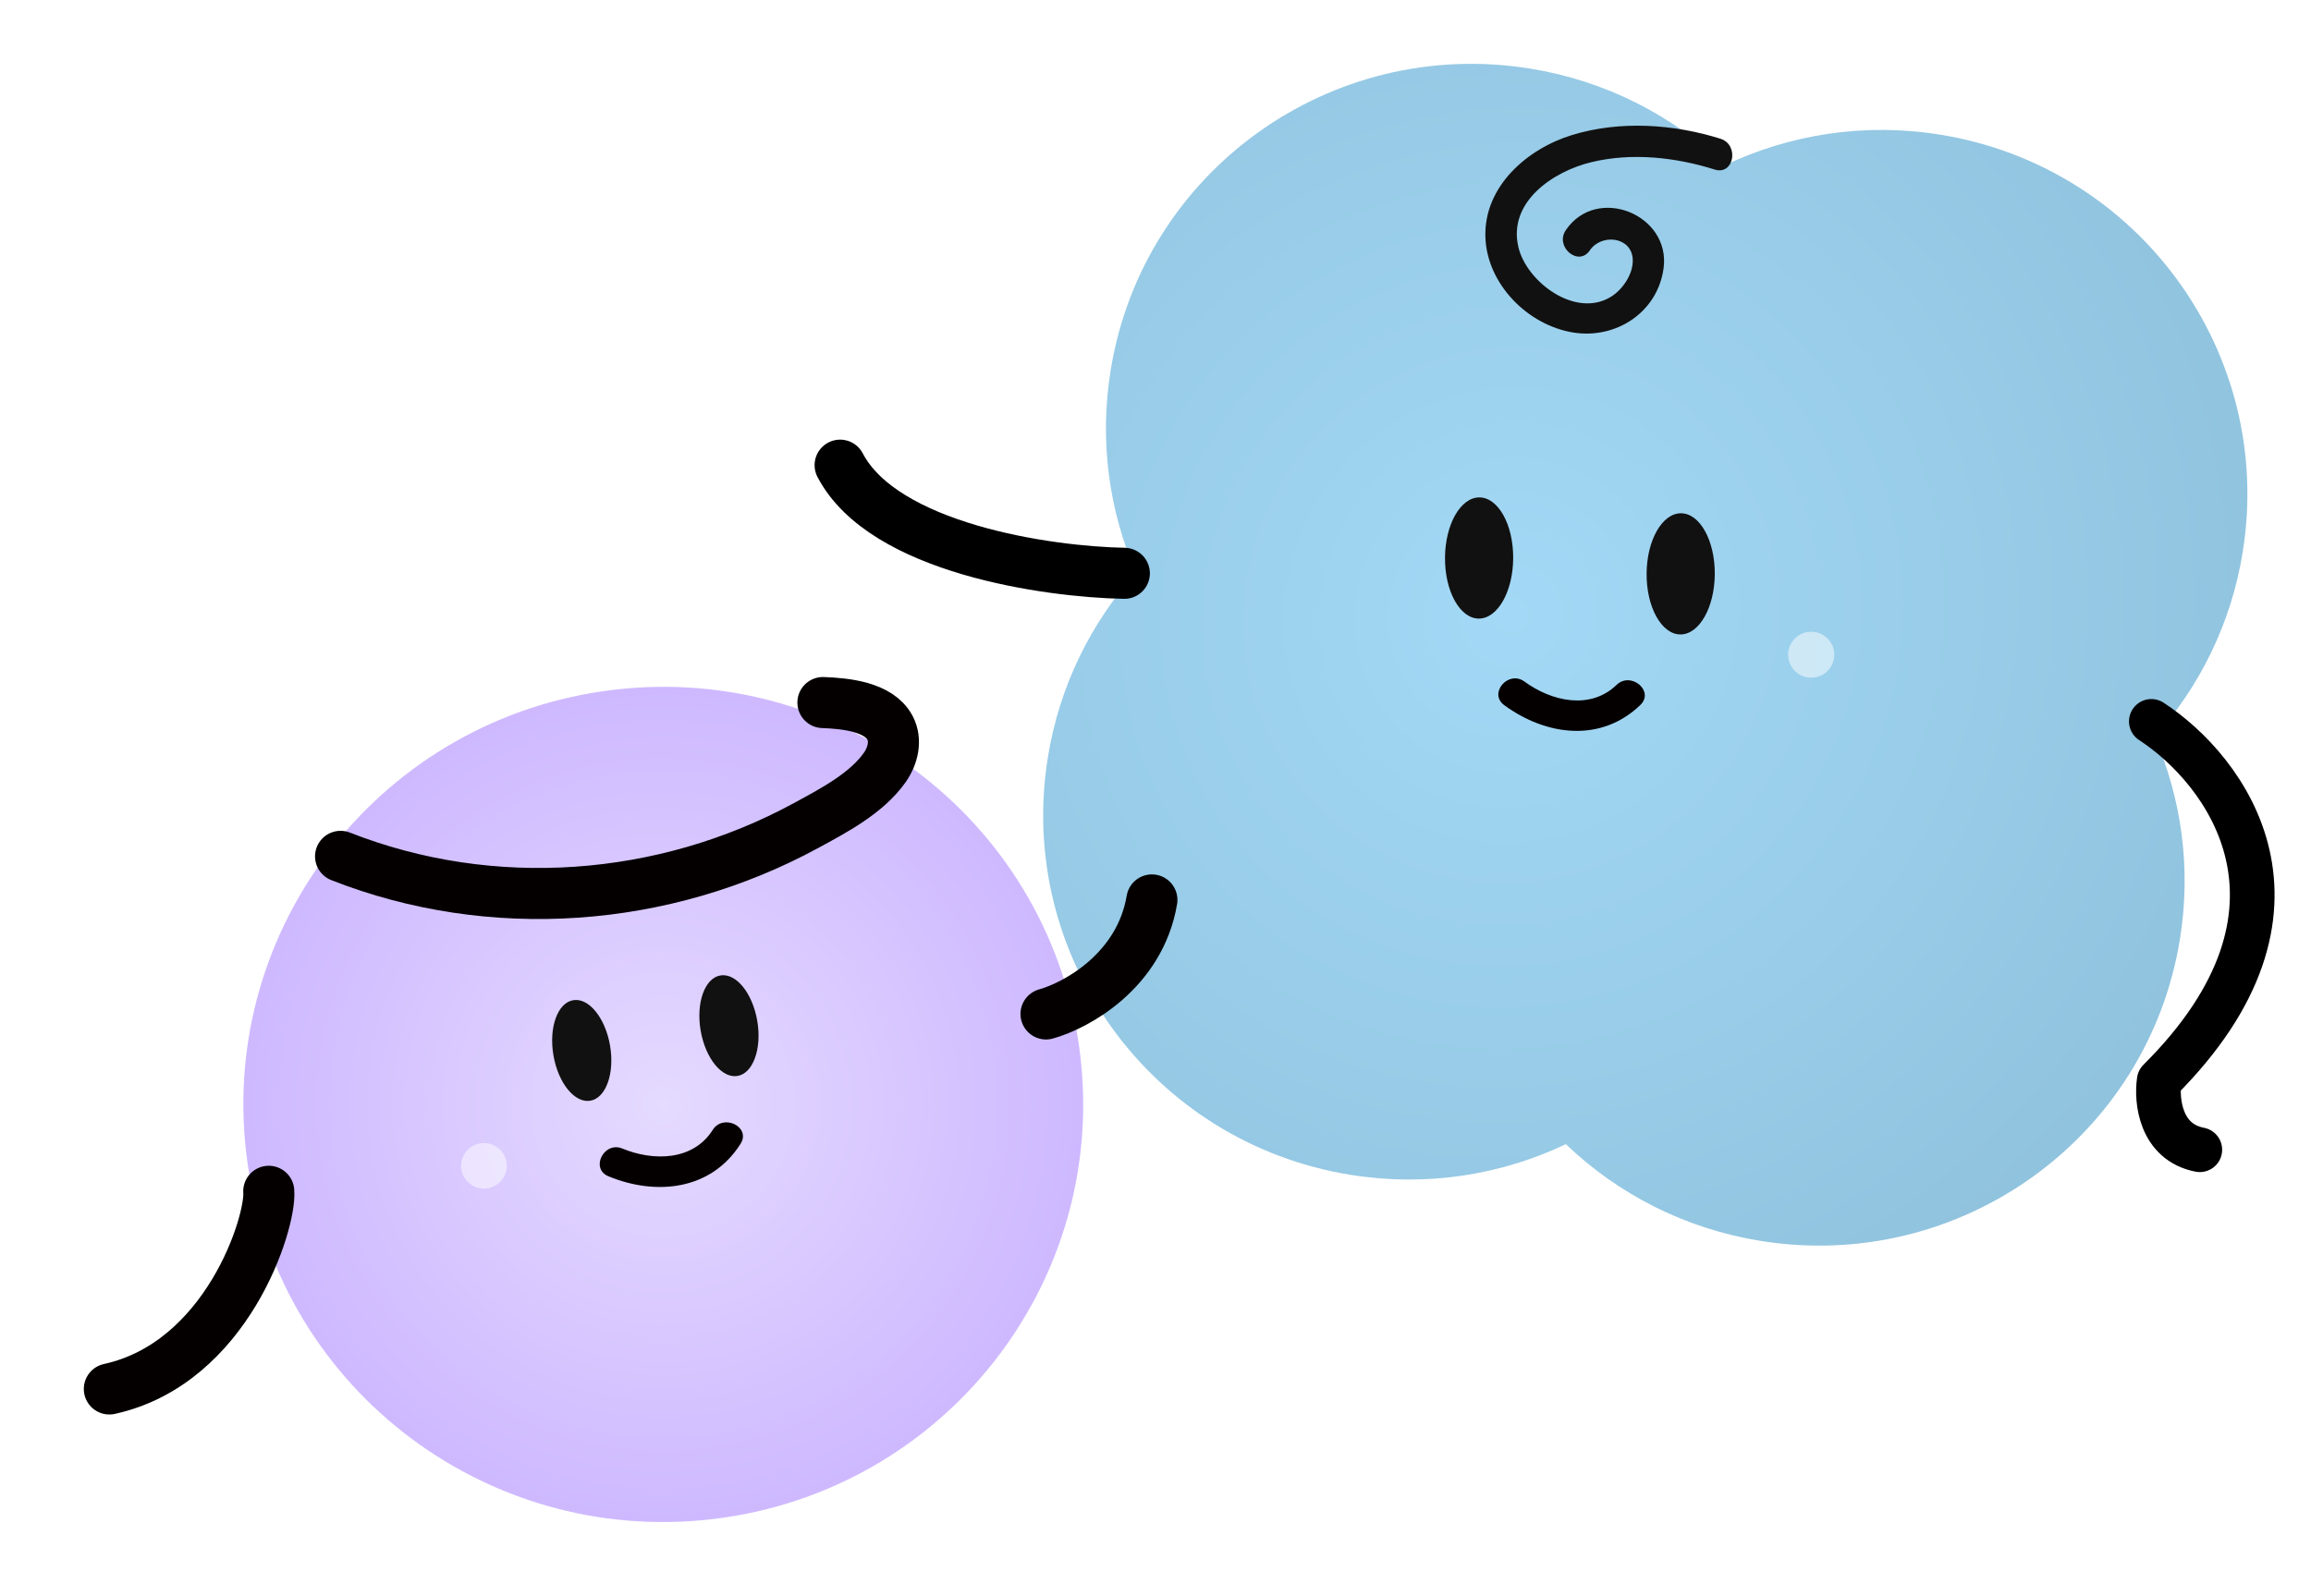
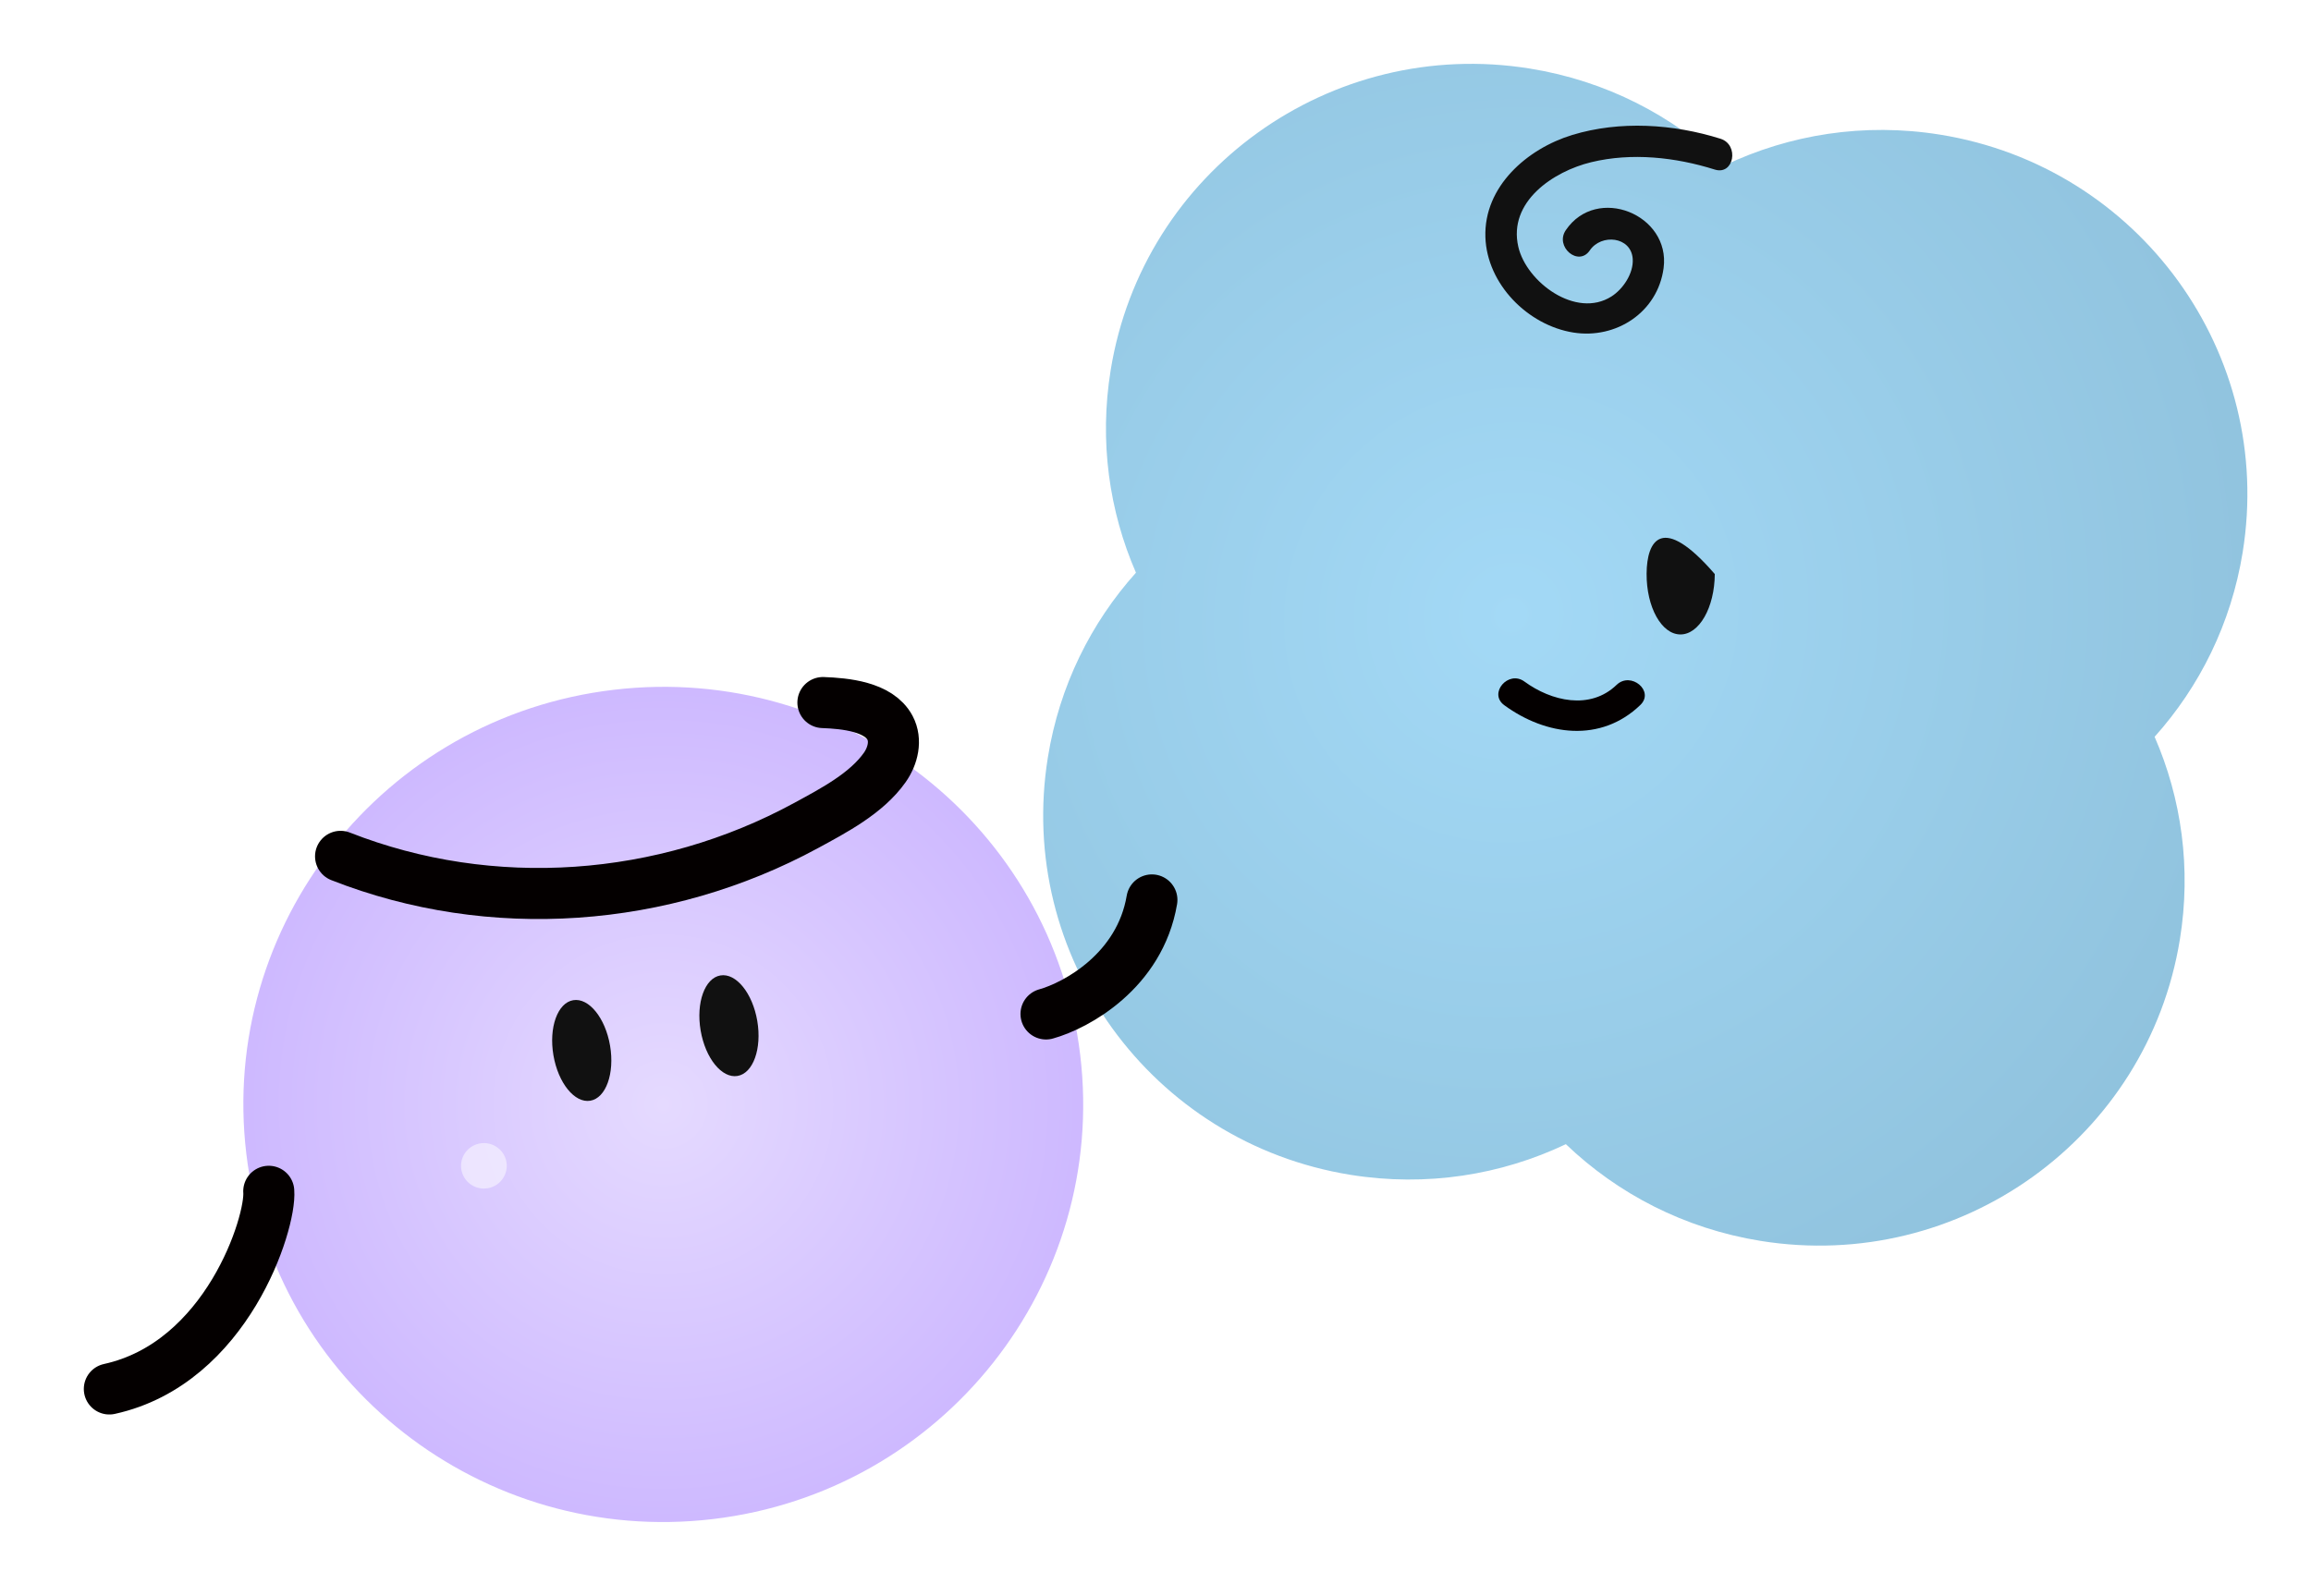
<svg xmlns="http://www.w3.org/2000/svg" width="362" height="250" viewBox="0 0 362 250" fill="none">
  <g filter="url(#filter0_ii_949_3297)">
    <path d="M351.294 86.556C356.343 55.433 335.124 26.131 303.903 21.098C291.97 19.176 280.306 21.081 270.163 25.9C262.061 18.138 251.592 12.668 239.659 10.746C208.438 5.706 179.031 26.856 173.982 57.979C172.168 69.14 173.738 80.072 177.939 89.73C170.905 97.575 165.955 107.459 164.149 118.619C159.1 149.742 180.319 179.044 211.54 184.077C223.473 185.999 235.137 184.094 245.28 179.275C253.382 187.037 263.851 192.507 275.784 194.43C307.011 199.461 336.411 178.312 341.461 147.196C343.275 136.036 341.705 125.103 337.503 115.446C344.538 107.6 349.488 97.717 351.294 86.556Z" fill="url(#paint0_radial_949_3297)" />
  </g>
-   <path d="M237.029 87.46C237.06 82.218 234.693 77.954 231.743 77.937C228.794 77.92 226.378 82.156 226.348 87.399C226.318 92.642 228.684 96.906 231.634 96.923C234.584 96.941 236.999 92.704 237.029 87.46Z" fill="#111111" />
-   <path d="M268.608 89.946C268.639 84.703 266.272 80.439 263.322 80.422C260.372 80.405 257.957 84.642 257.927 89.884C257.896 95.127 260.263 99.392 263.213 99.408C266.162 99.426 268.578 95.189 268.608 89.946Z" fill="#111111" />
-   <path d="M336.992 113.031C348.638 120.607 365.19 142.47 338.225 169.311C337.767 172.427 338.396 178.955 344.582 180.147" stroke="black" stroke-width="7" stroke-linecap="round" stroke-linejoin="round" />
+   <path d="M268.608 89.946C260.372 80.405 257.957 84.642 257.927 89.884C257.896 95.127 260.263 99.392 263.213 99.408C266.162 99.426 268.578 95.189 268.608 89.946Z" fill="#111111" />
  <path d="M269.497 21.737C262.111 19.415 253.738 18.872 246.272 21.15C239.204 23.308 232.42 29.228 232.675 37.144C232.909 44.497 239.305 50.964 246.456 52.104C253.16 53.17 259.674 48.923 260.591 41.998C261.698 33.611 250.121 28.912 245.268 36.066C243.506 38.661 247.26 41.85 249.033 39.229C250.824 36.586 255.511 37.042 255.753 40.563C255.905 42.804 254.253 45.29 252.421 46.451C246.868 49.986 239.101 44.2 237.83 38.664C236.21 31.613 243.299 26.85 249.267 25.41C255.597 23.879 262.446 24.63 268.598 26.565C271.62 27.517 272.484 22.673 269.497 21.737Z" fill="#111111" />
  <g filter="url(#filter1_f_949_3297)">
-     <path d="M284.02 106.173C286.008 106.004 287.482 104.26 287.313 102.278C287.144 100.297 285.395 98.828 283.407 98.997C281.419 99.167 279.944 100.911 280.113 102.892C280.283 104.874 282.032 106.343 284.02 106.173Z" fill="white" fill-opacity="0.5" />
-   </g>
-   <path d="M176.118 89.829C164.115 89.612 138.408 85.919 131.599 72.885" stroke="black" stroke-width="8" stroke-linecap="round" />
+     </g>
  <path d="M235.632 110.493C242.182 115.285 250.759 116.422 256.948 110.458C259.209 108.282 255.465 105.154 253.227 107.311C249.072 111.309 243 109.869 238.794 106.791C236.274 104.946 233.095 108.639 235.632 110.493Z" fill="#040000" />
  <g filter="url(#filter2_ii_949_3297)">
    <path d="M111.659 238.017C147.73 233.747 173.496 201.198 169.21 165.317C164.924 129.436 132.207 103.81 96.136 108.08C60.065 112.35 34.299 144.898 38.585 180.779C42.871 216.66 75.587 242.286 111.659 238.017Z" fill="url(#paint1_radial_949_3297)" />
  </g>
  <path d="M42.099 186.658C42.491 191.543 35.568 213.585 17.128 217.63" stroke="#040000" stroke-width="8" stroke-linecap="round" stroke-linejoin="round" />
  <path d="M163.85 158.872C168.595 157.551 178.553 152.133 180.435 141.005" stroke="#040000" stroke-width="8" stroke-linecap="round" stroke-linejoin="round" />
  <path d="M53.348 134.177C76.958 143.464 103.943 141.483 126.267 129.348C130.62 126.981 135.737 124.301 138.591 120.251C139.881 118.421 140.443 115.987 139.418 114.047C137.654 110.707 132.394 110.208 128.903 110.079" stroke="#040000" stroke-width="8" stroke-linecap="round" />
  <path d="M92.463 172.467C94.913 172.055 96.301 168.195 95.563 163.846C94.824 159.496 92.239 156.303 89.789 156.715C87.338 157.128 85.95 160.988 86.689 165.337C87.427 169.687 90.012 172.879 92.463 172.467Z" fill="#111111" />
  <path d="M115.522 168.587C117.972 168.175 119.36 164.315 118.623 159.966C117.884 155.616 115.299 152.424 112.848 152.836C110.398 153.248 109.01 157.108 109.748 161.457C110.486 165.807 113.071 168.999 115.522 168.587Z" fill="#111111" />
-   <path d="M95.307 184.306C102.815 187.408 111.417 186.479 116.002 179.219C117.678 176.571 113.293 174.42 111.635 177.046C108.556 181.914 102.314 181.953 97.493 179.962C94.604 178.766 92.4 183.107 95.307 184.306Z" fill="#040000" />
  <g filter="url(#filter3_f_949_3297)">
    <path d="M76.522 186.157C78.459 185.759 79.706 183.875 79.306 181.948C78.906 180.021 77.012 178.781 75.075 179.179C73.137 179.576 71.891 181.461 72.29 183.388C72.69 185.315 74.584 186.555 76.522 186.157Z" fill="white" fill-opacity="0.5" />
  </g>
  <defs>
    <filter id="filter0_ii_949_3297" x="163.406" y="2.003" width="188.631" height="201.167" filterUnits="userSpaceOnUse" color-interpolation-filters="sRGB">
      <feFlood flood-opacity="0" result="BackgroundImageFix" />
      <feBlend mode="normal" in="SourceGraphic" in2="BackgroundImageFix" result="shape" />
      <feColorMatrix in="SourceAlpha" type="matrix" values="0 0 0 0 0 0 0 0 0 0 0 0 0 0 0 0 0 0 127 0" result="hardAlpha" />
      <feOffset dy="8" />
      <feGaussianBlur stdDeviation="10" />
      <feComposite in2="hardAlpha" operator="arithmetic" k2="-1" k3="1" />
      <feColorMatrix type="matrix" values="0 0 0 0 1 0 0 0 0 1 0 0 0 0 1 0 0 0 0.25 0" />
      <feBlend mode="normal" in2="shape" result="effect1_innerShadow_949_3297" />
      <feColorMatrix in="SourceAlpha" type="matrix" values="0 0 0 0 0 0 0 0 0 0 0 0 0 0 0 0 0 0 127 0" result="hardAlpha" />
      <feOffset dy="-8" />
      <feGaussianBlur stdDeviation="20" />
      <feComposite in2="hardAlpha" operator="arithmetic" k2="-1" k3="1" />
      <feColorMatrix type="matrix" values="0 0 0 0 0.133 0 0 0 0 0.449 0 0 0 0 0.669 0 0 0 1 0" />
      <feBlend mode="normal" in2="effect1_innerShadow_949_3297" result="effect2_innerShadow_949_3297" />
    </filter>
    <filter id="filter1_f_949_3297" x="276.1" y="94.984" width="15.226" height="15.203" filterUnits="userSpaceOnUse" color-interpolation-filters="sRGB">
      <feFlood flood-opacity="0" result="BackgroundImageFix" />
      <feBlend mode="normal" in="SourceGraphic" in2="BackgroundImageFix" result="shape" />
      <feGaussianBlur stdDeviation="2" result="effect1_foregroundBlur_949_3297" />
    </filter>
    <filter id="filter2_ii_949_3297" x="38.119" y="103.615" width="131.557" height="138.867" filterUnits="userSpaceOnUse" color-interpolation-filters="sRGB">
      <feFlood flood-opacity="0" result="BackgroundImageFix" />
      <feBlend mode="normal" in="SourceGraphic" in2="BackgroundImageFix" result="shape" />
      <feColorMatrix in="SourceAlpha" type="matrix" values="0 0 0 0 0 0 0 0 0 0 0 0 0 0 0 0 0 0 127 0" result="hardAlpha" />
      <feOffset dy="4" />
      <feGaussianBlur stdDeviation="2" />
      <feComposite in2="hardAlpha" operator="arithmetic" k2="-1" k3="1" />
      <feColorMatrix type="matrix" values="0 0 0 0 1 0 0 0 0 1 0 0 0 0 1 0 0 0 0.25 0" />
      <feBlend mode="normal" in2="shape" result="effect1_innerShadow_949_3297" />
      <feColorMatrix in="SourceAlpha" type="matrix" values="0 0 0 0 0 0 0 0 0 0 0 0 0 0 0 0 0 0 127 0" result="hardAlpha" />
      <feOffset dy="-4" />
      <feGaussianBlur stdDeviation="15" />
      <feComposite in2="hardAlpha" operator="arithmetic" k2="-1" k3="1" />
      <feColorMatrix type="matrix" values="0 0 0 0 0 0 0 0 0 0 0 0 0 0 0 0 0 0 0.25 0" />
      <feBlend mode="normal" in2="effect1_innerShadow_949_3297" result="effect2_innerShadow_949_3297" />
    </filter>
    <filter id="filter3_f_949_3297" x="68.216" y="175.104" width="15.165" height="15.127" filterUnits="userSpaceOnUse" color-interpolation-filters="sRGB">
      <feFlood flood-opacity="0" result="BackgroundImageFix" />
      <feBlend mode="normal" in="SourceGraphic" in2="BackgroundImageFix" result="shape" />
      <feGaussianBlur stdDeviation="2" result="effect1_foregroundBlur_949_3297" />
    </filter>
    <radialGradient id="paint0_radial_949_3297" cx="0" cy="0" r="1" gradientUnits="userSpaceOnUse" gradientTransform="translate(236.649 96.334) rotate(40.841) scale(179.758 182.034)">
      <stop stop-color="#A3D9F6" />
      <stop offset="1" stop-color="#87B8D2" />
    </radialGradient>
    <radialGradient id="paint1_radial_949_3297" cx="0" cy="0" r="1" gradientUnits="userSpaceOnUse" gradientTransform="translate(103.897 173.048) rotate(145.07) scale(106.316 106.109)">
      <stop stop-color="#E5DAFF" />
      <stop offset="1" stop-color="#BFA4FF" />
    </radialGradient>
  </defs>
</svg>